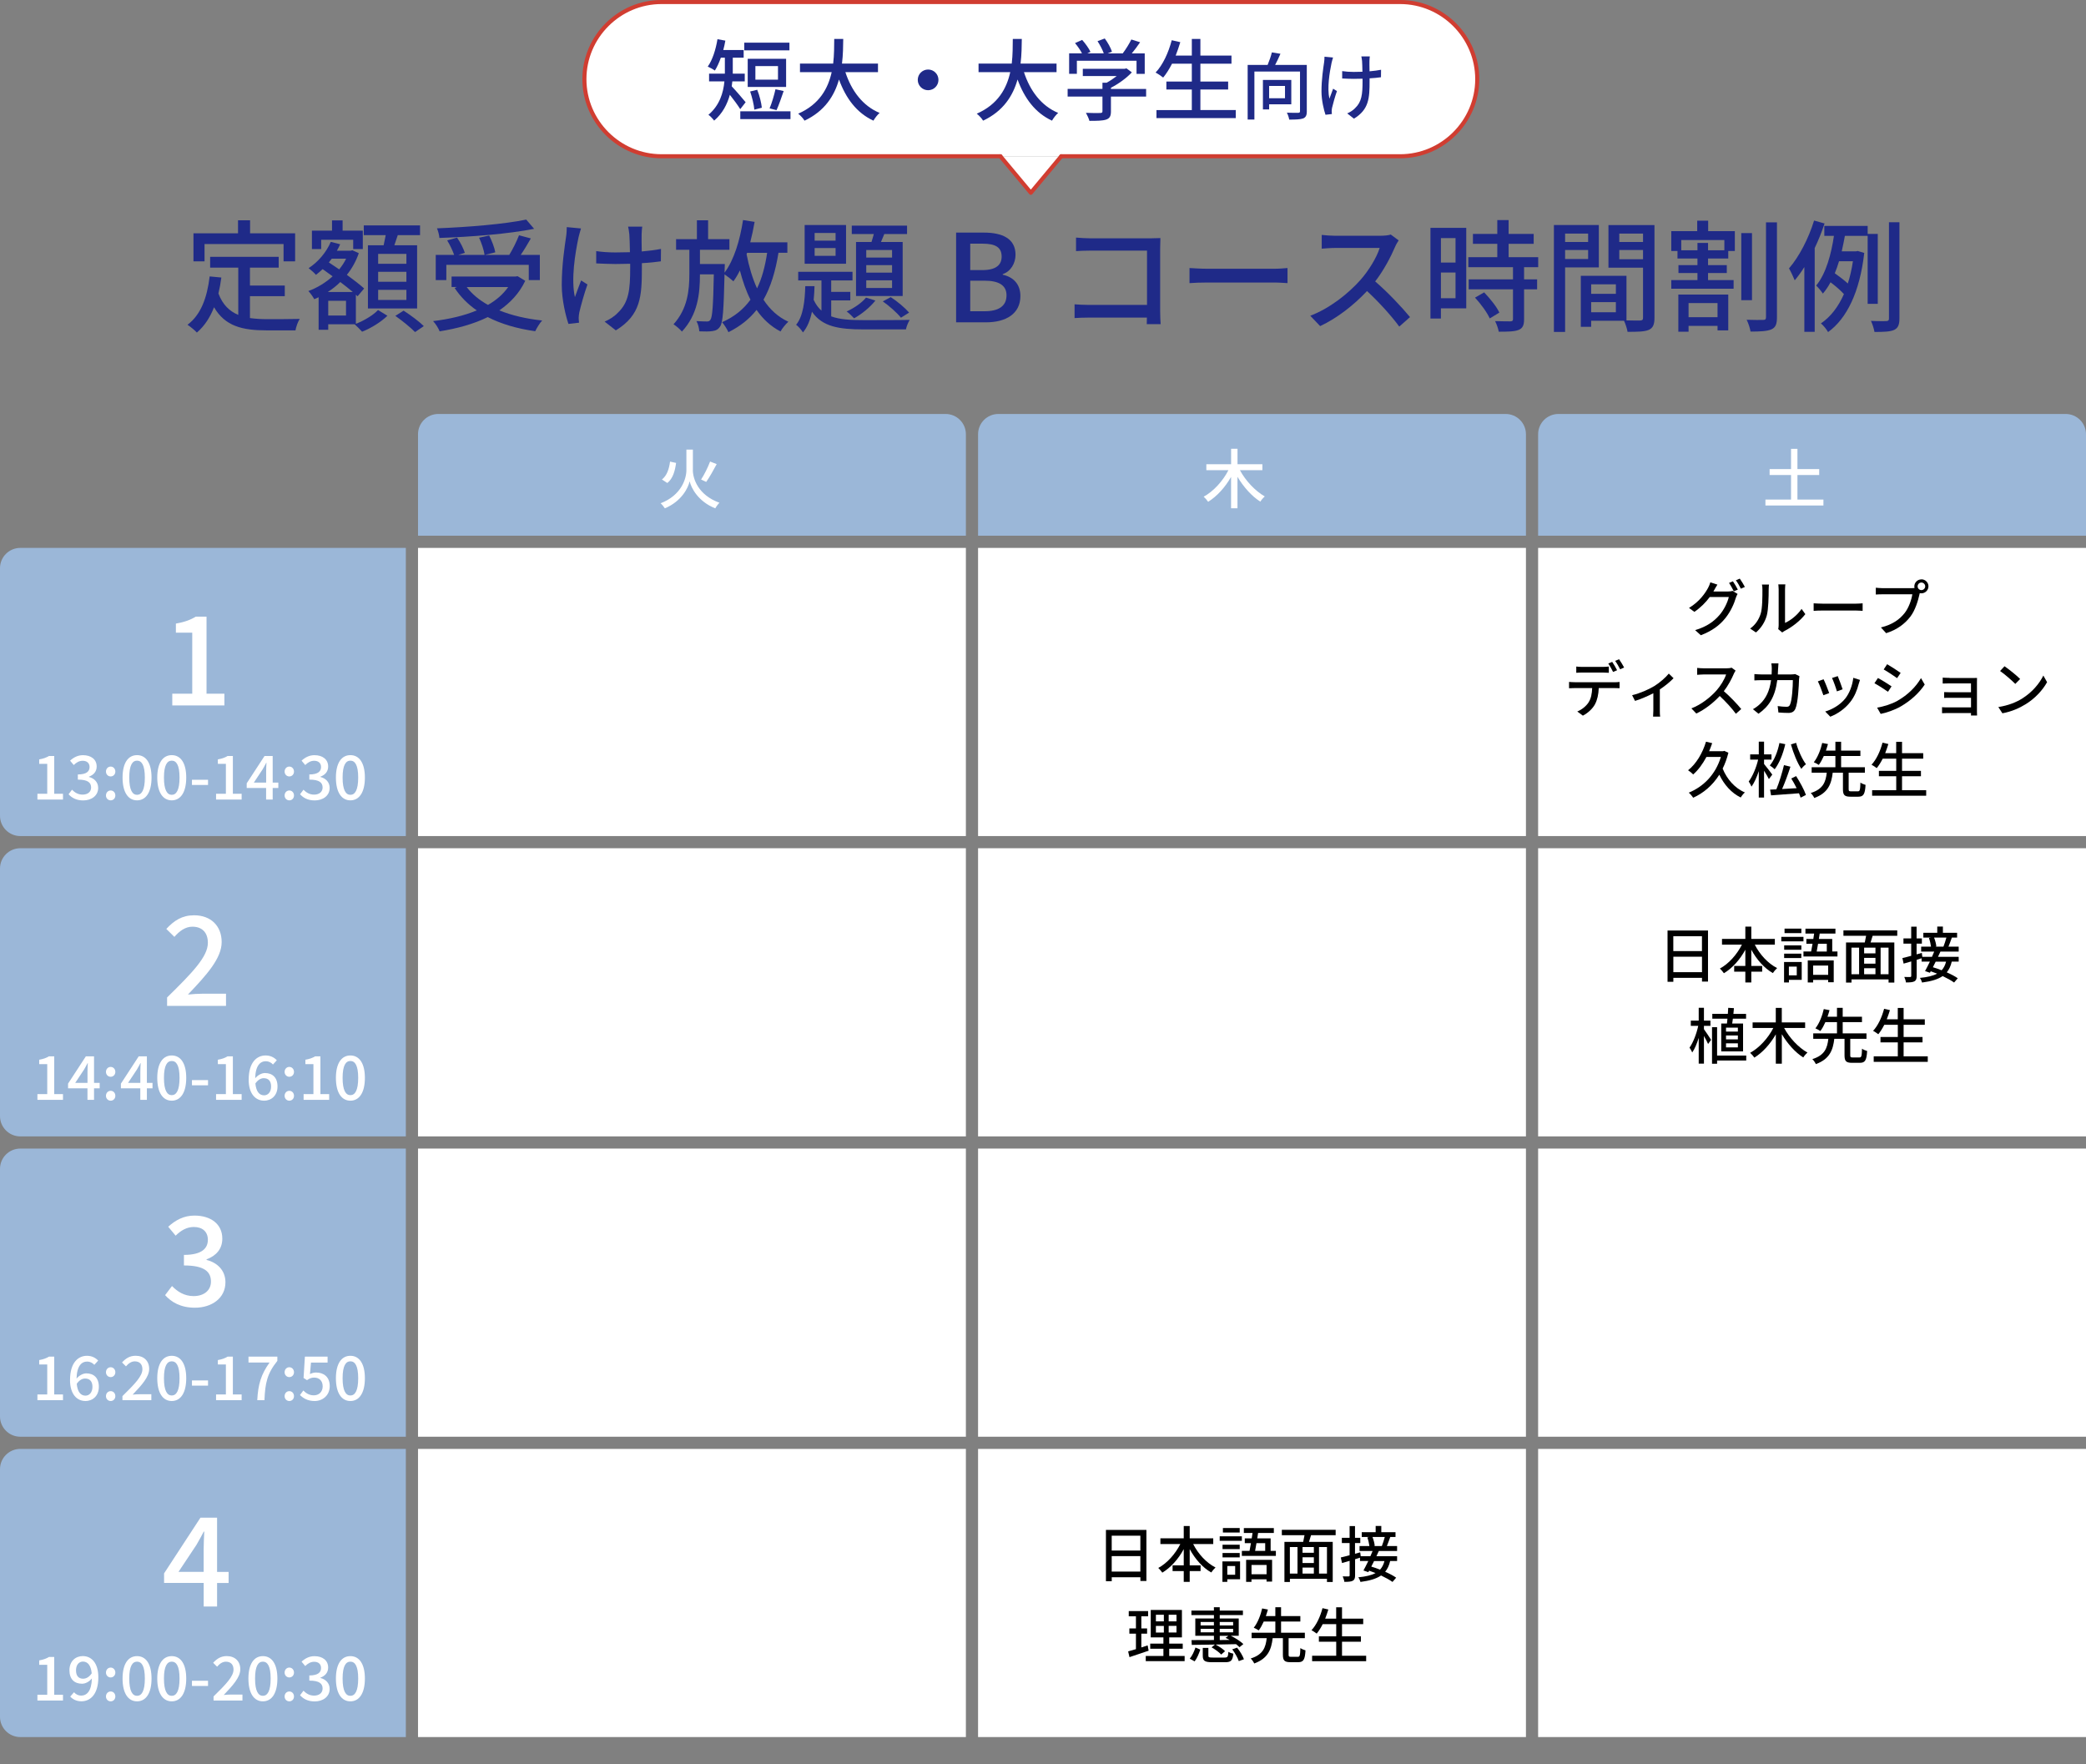
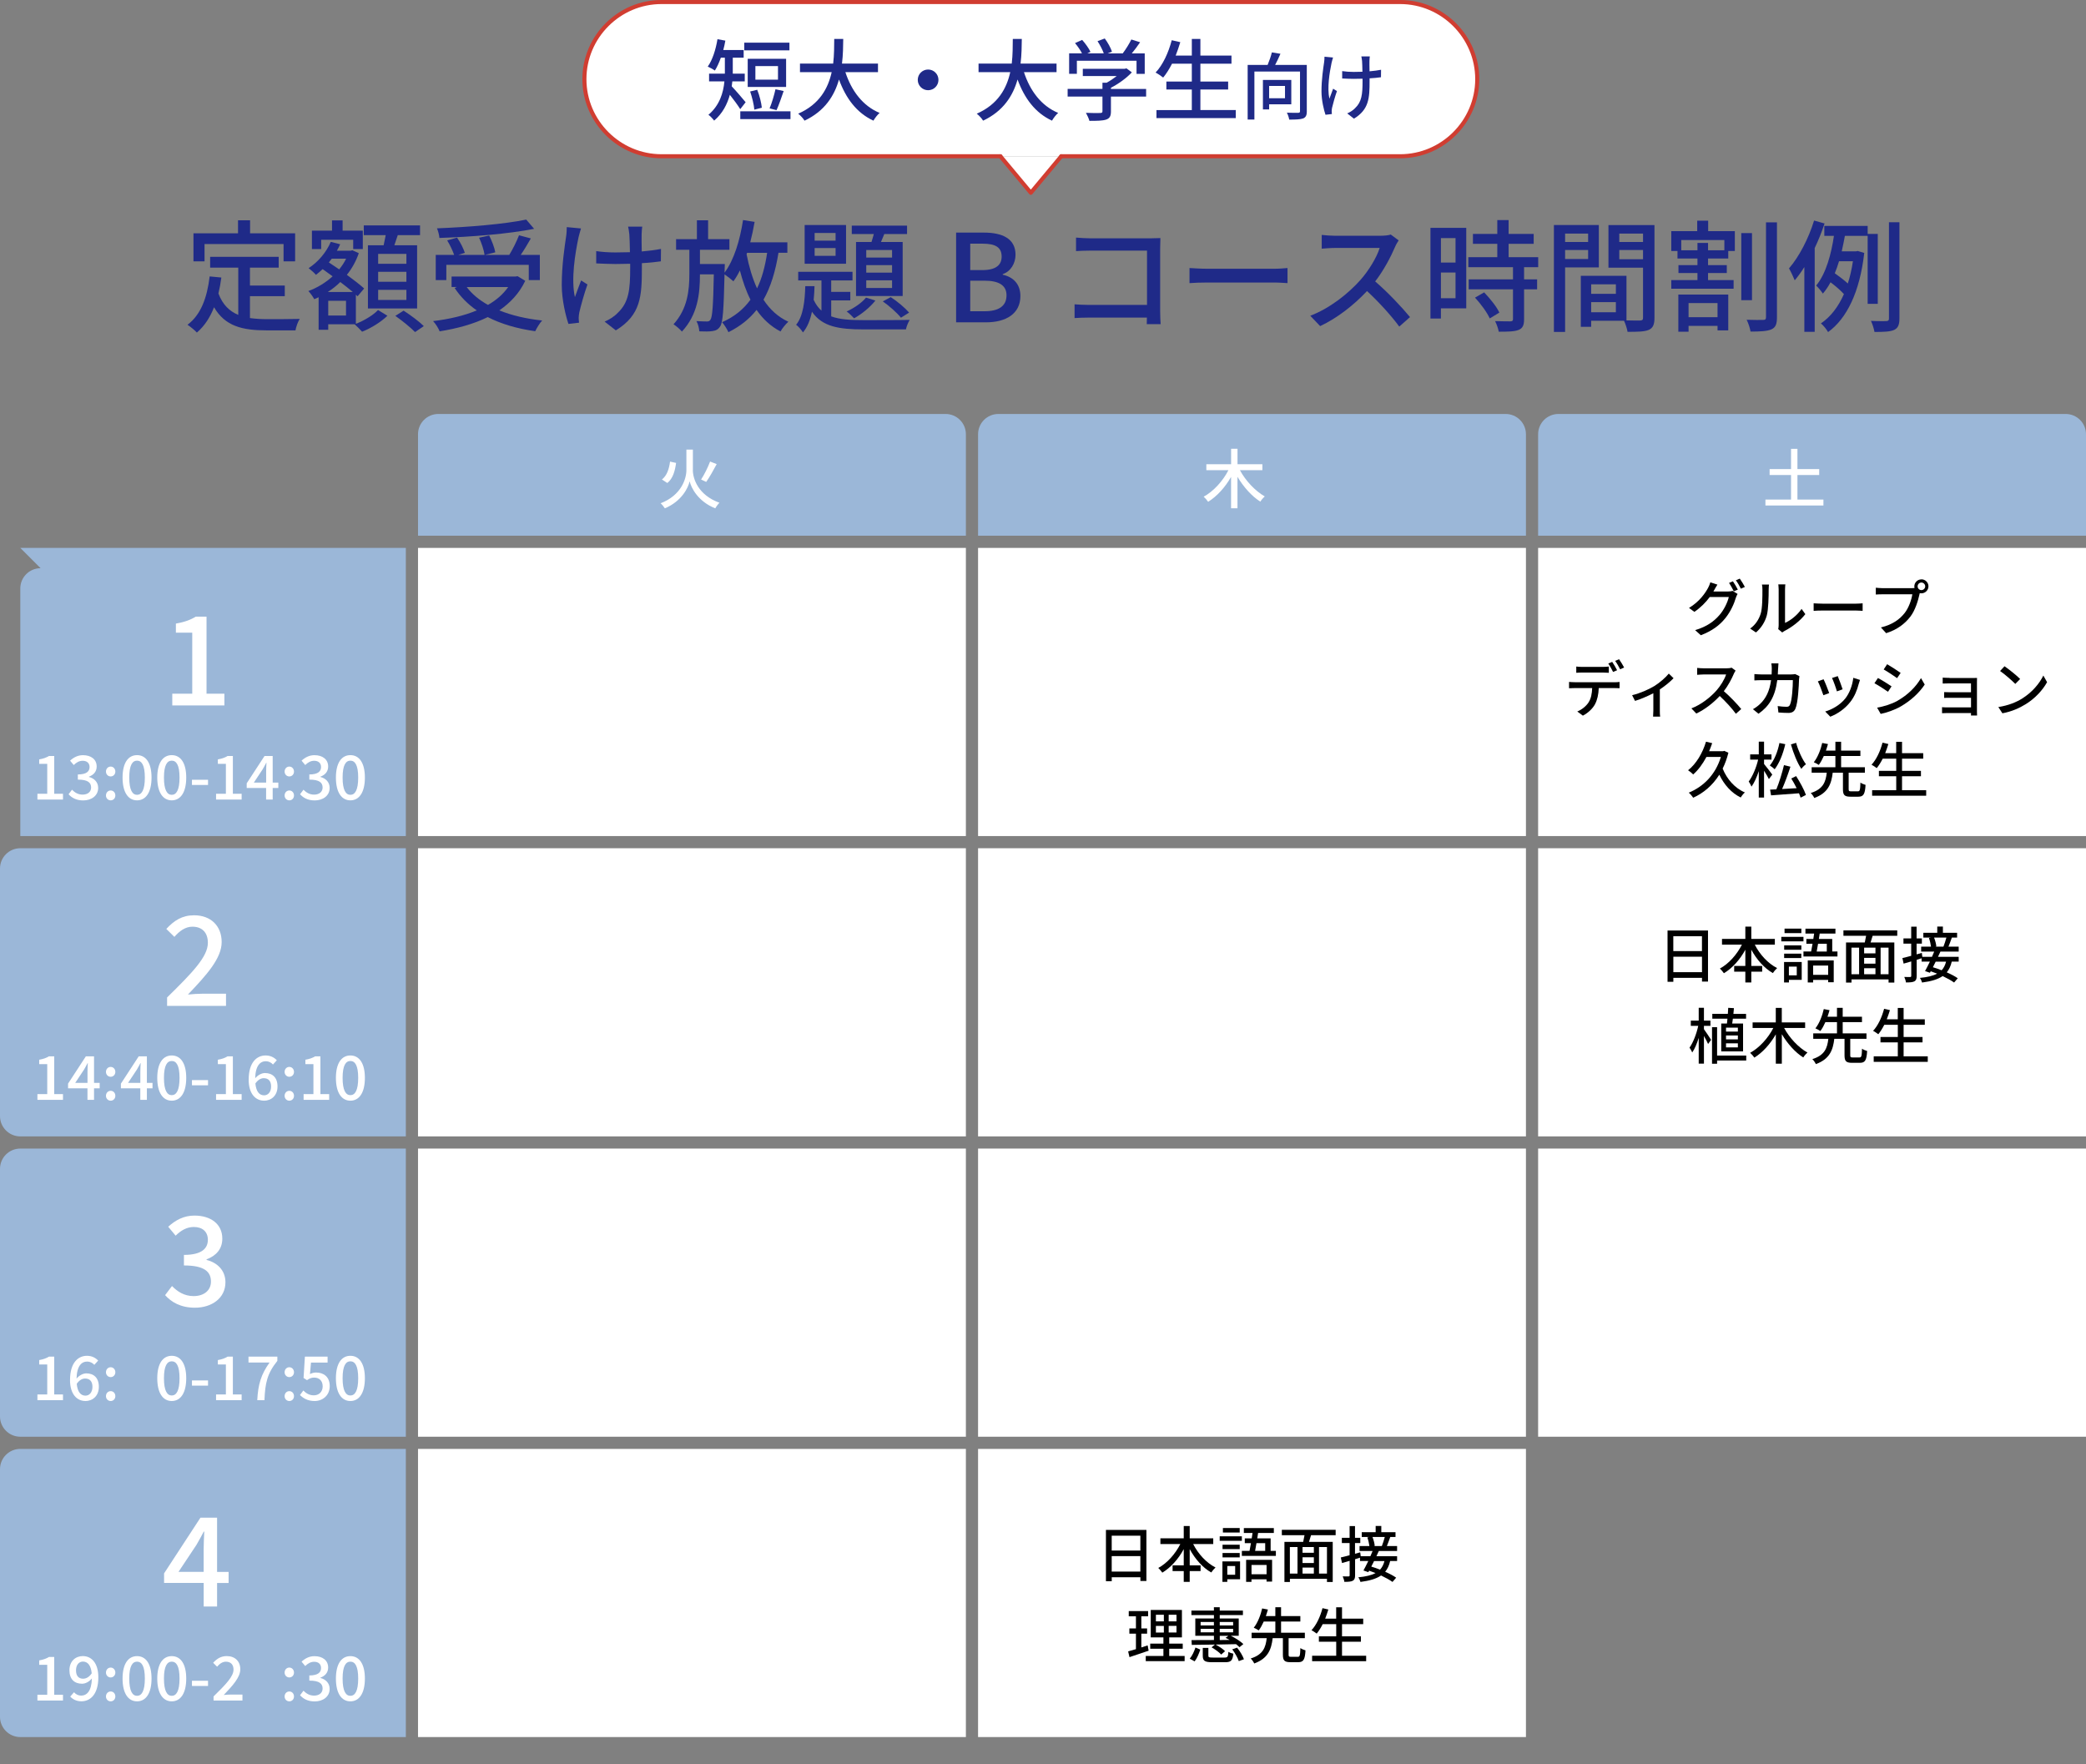
<svg xmlns="http://www.w3.org/2000/svg" id="_レイヤー_2" width="514" height="434.71" viewBox="0 0 514 434.71">
  <rect x="0" y="0" width="514" height="434.71" fill="#808080" stroke="none" />
  <defs>
    <style>.cls-1{fill:#1f2a88;}.cls-2,.cls-3{fill:#fff;}.cls-3{stroke-linejoin:round;}.cls-3,.cls-4{stroke:#d03d31;stroke-linecap:round;}.cls-4{fill:none;stroke-miterlimit:10;}.cls-5{fill:#9bb7d8;}</style>
  </defs>
  <g id="_レイヤー_1-2">
    <path class="cls-2" d="M261.5,38.5h83.5c10.45,0,19-8.55,19-19h0c0-10.45-8.55-19-19-19h-182c-10.45,0-19,8.55-19,19h0c0,10.45,8.55,19,19,19h83.5" />
    <path class="cls-4" d="M261.5,38.5h83.5c10.45,0,19-8.55,19-19h0c0-10.45-8.55-19-19-19h-182c-10.45,0-19,8.55-19,19h0c0,10.45,8.55,19,19,19h83.5" />
    <polyline class="cls-3" points="246.5 38.5 254 47.5 261.5 38.5" />
    <rect class="cls-2" x="103" y="135" width="135" height="71" />
    <rect class="cls-2" x="103" y="209" width="135" height="71" />
    <rect class="cls-2" x="103" y="283" width="135" height="71" />
    <rect class="cls-2" x="103" y="357" width="135" height="71" />
    <rect class="cls-2" x="241" y="135" width="135" height="71" />
    <rect class="cls-2" x="241" y="209" width="135" height="71" />
    <rect class="cls-2" x="241" y="283" width="135" height="71" />
    <rect class="cls-2" x="241" y="357" width="135" height="71" />
    <rect class="cls-2" x="379" y="135" width="135" height="71" />
    <rect class="cls-2" x="379" y="209" width="135" height="71" />
    <rect class="cls-2" x="379" y="283" width="135" height="71" />
-     <rect class="cls-2" x="379" y="357" width="135" height="71" />
-     <path class="cls-5" d="M5,135h95v71H5c-2.76,0-5-2.24-5-5v-61c0-2.76,2.24-5,5-5Z" />
+     <path class="cls-5" d="M5,135h95v71H5v-61c0-2.76,2.24-5,5-5Z" />
    <path class="cls-5" d="M5,209h95v71H5c-2.76,0-5-2.24-5-5v-61c0-2.76,2.24-5,5-5Z" />
    <path class="cls-5" d="M5,283h95v71H5c-2.76,0-5-2.24-5-5v-61c0-2.76,2.24-5,5-5Z" />
    <path class="cls-5" d="M5,357h95v71H5c-2.76,0-5-2.24-5-5v-61c0-2.76,2.24-5,5-5Z" />
    <path class="cls-5" d="M108,102h125c2.76,0,5,2.24,5,5v25H103v-25c0-2.76,2.24-5,5-5Z" />
    <path class="cls-5" d="M246,102h125c2.76,0,5,2.24,5,5v25h-135v-25c0-2.76,2.24-5,5-5Z" />
    <path class="cls-5" d="M384,102h125c2.76,0,5,2.24,5,5v25h-135v-25c0-2.76,2.24-5,5-5Z" />
    <path d="M420.86,229.28v12.58h-1.48v-.92h-7.06v.97h-1.43v-12.64h9.97ZM412.31,230.69v3.66h7.06v-3.66h-7.06ZM419.38,239.54v-3.81h-7.06v3.81h7.06Z" />
    <path d="M432.39,232.76c1.22,2.42,3.25,4.63,5.5,5.77-.33.29-.82.86-1.05,1.23-2.14-1.21-3.99-3.33-5.31-5.76v4h2.68v1.41h-2.68v2.66h-1.47v-2.66h-2.75v-1.41h2.75v-3.99c-1.32,2.43-3.18,4.53-5.28,5.79-.22-.34-.69-.87-.99-1.16,2.17-1.16,4.2-3.45,5.43-5.89h-4.91v-1.41h5.75v-3.03h1.47v3.03h5.8v1.41h-4.95Z" />
    <path d="M444.38,231.95h-5.46v-1.11h5.46v1.11ZM443.95,241.43h-3.15v.64h-1.2v-5.04h4.35v4.4ZM443.86,234.01h-4.23v-1.08h4.23v1.08ZM439.62,234.97h4.23v1.08h-4.23v-1.08ZM443.86,229.91h-4.14v-1.1h4.14v1.1ZM440.79,238.16v2.16h1.94v-2.16h-1.94ZM452.76,234.44v1.23h-8.38v-1.23h1.89c.12-.57.24-1.23.35-1.91h-1.52v-1.18h1.71c.06-.45.14-.9.2-1.32h-2.14v-1.21h7.39v1.21h-3.88c-.06.44-.13.87-.2,1.32h3.29v3.09h1.3ZM445.45,236.65h6.39v5.37h-1.37v-.57h-3.71v.63h-1.32v-5.43ZM446.76,237.91v2.29h3.71v-2.29h-3.71ZM447.98,232.54c-.12.69-.24,1.33-.34,1.91h2.49v-1.91h-2.15Z" />
    <path d="M461.43,230.57c-.18.56-.36,1.14-.51,1.65h5.85v9.88h-1.42v-.78h-9.13v.78h-1.35v-9.88h4.62c.12-.51.24-1.11.33-1.65h-5.59v-1.32h13.26v1.32h-6.04ZM456.21,240.04h1.88v-6.54h-1.88v6.54ZM462.12,233.5h-2.79v1.41h2.79v-1.41ZM462.12,236.02h-2.79v1.42h2.79v-1.42ZM459.33,240.04h2.79v-1.48h-2.79v1.48ZM465.35,233.5h-1.96v6.54h1.96v-6.54Z" />
    <path d="M478.13,234.47c-.18.41-.39.84-.6,1.29h5.1v1.18h-1.71c-.25,1.08-.65,1.95-1.23,2.64,1.07.47,2.04.98,2.71,1.46l-.9,1.05c-.67-.49-1.7-1.06-2.82-1.59-1.17.81-2.8,1.29-5.07,1.59-.11-.38-.33-.87-.54-1.14,1.86-.18,3.24-.5,4.25-1.05-.53-.21-1.07-.41-1.58-.58l-.2.36-1.2-.41c.35-.63.77-1.46,1.19-2.33h-2.04v-.83c-.41.12-.81.25-1.21.38v3.96c0,.74-.15,1.12-.57,1.35-.43.22-1.08.27-2.07.27-.04-.36-.23-.96-.41-1.35.63.01,1.25.01,1.44.01s.27-.08.27-.29v-3.55l-1.88.54-.3-1.37c.6-.13,1.35-.33,2.17-.55v-3h-1.91v-1.29h1.91v-2.89h1.33v2.89h1.3v1.29h-1.3v2.64l1.29-.36.12.96h2.38c.19-.45.39-.88.55-1.29h-3.22v-1.21h2.43c-.08-.62-.27-1.47-.51-2.13l.5-.11h-1.88v-1.18h3.43v-1.53h1.39v1.53h3.5v1.18h-1.29c-.29.78-.57,1.62-.84,2.24h2.52v1.21h-4.53ZM476.96,236.95c-.22.46-.46.93-.69,1.37.69.19,1.43.46,2.16.75.51-.56.87-1.25,1.09-2.12h-2.56ZM476.57,231.02c.28.72.51,1.62.55,2.17l-.25.06h2c.25-.63.55-1.54.73-2.24h-3.03Z" />
    <path d="M419.87,253.6c.41.54,1.51,2.22,1.75,2.61l-.74,1.02c-.19-.46-.63-1.28-1.02-1.98v6.82h-1.29v-6.34c-.45,1.42-1,2.75-1.6,3.6-.14-.38-.46-.9-.66-1.2.88-1.23,1.74-3.45,2.14-5.36h-1.83v-1.29h1.95v-3.17h1.29v3.17h1.6v1.29h-1.6v.83ZM430.28,261.31h-7.18v.79h-1.25v-9.01h1.25v7h7.18v1.21ZM425.53,252.19c.04-.36.07-.78.12-1.2h-3.73v-1.18h3.83c.04-.51.07-1.02.09-1.49l1.41.08c-.03.45-.07.93-.13,1.41h3.12v1.18h-3.25c-.06.42-.11.83-.17,1.2h2.68v6.87h-5.38v-6.87h1.43ZM428.22,253.2h-2.92v.98h2.92v-.98ZM428.22,255.13h-2.92v.96h2.92v-.96ZM428.22,257.07h-2.92v1h2.92v-1Z" />
    <path d="M439.62,253.29c1.3,2.43,3.54,4.82,5.75,6.06-.33.27-.81.82-1.04,1.2-1.98-1.24-3.88-3.39-5.28-5.73v7.27h-1.48v-7.24c-1.37,2.4-3.27,4.5-5.29,5.74-.23-.34-.71-.9-1.04-1.18,2.26-1.23,4.44-3.63,5.71-6.12h-5.1v-1.38h5.71v-3.57h1.48v3.57h5.75v1.38h-5.17Z" />
    <path d="M458.17,260.55c.5,0,.58-.3.64-2.16.3.24.9.46,1.26.57-.13,2.29-.51,2.91-1.78,2.91h-1.95c-1.49,0-1.84-.45-1.84-1.86v-4.05h-2.52c-.33,2.78-1.14,4.98-4.54,6.23-.17-.38-.55-.93-.87-1.23,3.07-.95,3.69-2.76,3.94-5h-3.72v-1.35h5.85v-2.76h-2.86c-.36.81-.77,1.58-1.23,2.19-.33-.22-.88-.52-1.23-.66,1-1.23,1.74-3.24,2.07-4.75l1.42.27c-.15.51-.31,1.07-.51,1.62h2.34v-2.19h1.41v2.19h4.75v1.33h-4.75v2.76h5.86v1.35h-4v4.05c0,.47.09.54.6.54h1.67Z" />
    <path d="M475.01,260.28v1.35h-13.32v-1.35h5.94v-3.45h-4.27v-1.33h4.27v-3h-3.33c-.46.9-.96,1.7-1.48,2.33-.29-.24-.9-.64-1.28-.84,1.21-1.28,2.16-3.33,2.71-5.43l1.44.33c-.23.76-.5,1.53-.78,2.25h2.71v-2.79h1.44v2.79h5.22v1.36h-5.22v3h4.66v1.33h-4.66v3.45h5.94Z" />
    <path d="M282.48,376.97v12.58h-1.48v-.92h-7.06v.97h-1.43v-12.64h9.97ZM273.93,378.38v3.66h7.06v-3.66h-7.06ZM280.99,387.23v-3.81h-7.06v3.81h7.06Z" />
    <path d="M294.01,380.45c1.22,2.42,3.25,4.63,5.5,5.77-.33.29-.82.86-1.05,1.23-2.14-1.21-3.99-3.33-5.31-5.76v4h2.68v1.41h-2.68v2.66h-1.47v-2.66h-2.75v-1.41h2.75v-3.99c-1.32,2.43-3.18,4.53-5.28,5.79-.22-.34-.69-.87-.99-1.16,2.17-1.16,4.2-3.45,5.43-5.89h-4.91v-1.41h5.75v-3.03h1.47v3.03h5.8v1.41h-4.95Z" />
    <path d="M306,379.64h-5.46v-1.11h5.46v1.11ZM305.56,389.12h-3.15v.64h-1.2v-5.04h4.35v4.4ZM305.47,381.69h-4.23v-1.08h4.23v1.08ZM301.24,382.65h4.23v1.08h-4.23v-1.08ZM305.47,377.6h-4.14v-1.1h4.14v1.1ZM302.41,385.85v2.16h1.94v-2.16h-1.94ZM314.38,382.13v1.23h-8.38v-1.23h1.89c.12-.57.24-1.23.35-1.91h-1.52v-1.18h1.71c.06-.45.14-.9.2-1.32h-2.14v-1.21h7.39v1.21h-3.88c-.06.44-.13.87-.2,1.32h3.29v3.09h1.3ZM307.06,384.33h6.39v5.37h-1.37v-.57h-3.71v.63h-1.32v-5.43ZM308.38,385.59v2.29h3.71v-2.29h-3.71ZM309.6,380.22c-.12.69-.24,1.33-.34,1.91h2.49v-1.91h-2.15Z" />
    <path d="M323.05,378.26c-.18.56-.36,1.14-.51,1.65h5.85v9.88h-1.42v-.78h-9.13v.78h-1.35v-9.88h4.62c.12-.51.24-1.11.33-1.65h-5.59v-1.32h13.26v1.32h-6.04ZM317.83,387.72h1.88v-6.54h-1.88v6.54ZM323.74,381.18h-2.79v1.41h2.79v-1.41ZM323.74,383.7h-2.79v1.42h2.79v-1.42ZM320.95,387.72h2.79v-1.48h-2.79v1.48ZM326.97,381.18h-1.96v6.54h1.96v-6.54Z" />
    <path d="M339.75,382.16c-.18.41-.39.84-.6,1.29h5.1v1.18h-1.71c-.25,1.08-.65,1.95-1.23,2.64,1.07.47,2.04.98,2.71,1.46l-.9,1.05c-.67-.49-1.7-1.06-2.82-1.59-1.17.81-2.8,1.29-5.07,1.59-.11-.38-.33-.87-.54-1.14,1.86-.18,3.24-.5,4.25-1.05-.53-.21-1.07-.41-1.58-.58l-.2.36-1.2-.41c.35-.63.77-1.46,1.19-2.33h-2.04v-.83c-.41.12-.81.25-1.21.38v3.96c0,.74-.15,1.12-.57,1.35-.43.22-1.08.27-2.07.27-.04-.36-.23-.96-.41-1.35.63.01,1.25.01,1.44.01s.27-.08.27-.29v-3.55l-1.88.54-.3-1.37c.6-.13,1.35-.33,2.17-.55v-3h-1.91v-1.29h1.91v-2.89h1.33v2.89h1.3v1.29h-1.3v2.64l1.29-.36.12.96h2.38c.19-.45.39-.88.55-1.29h-3.22v-1.21h2.43c-.08-.62-.27-1.47-.51-2.13l.5-.11h-1.88v-1.18h3.43v-1.53h1.39v1.53h3.5v1.18h-1.29c-.29.78-.57,1.62-.84,2.24h2.52v1.21h-4.53ZM338.58,384.63c-.22.46-.46.93-.69,1.37.69.19,1.43.46,2.16.75.51-.56.87-1.25,1.09-2.12h-2.56ZM338.19,378.71c.28.72.51,1.62.55,2.17l-.25.06h2c.25-.63.55-1.54.73-2.24h-3.03Z" />
    <path d="M283.03,406.72c-1.63.57-3.38,1.16-4.72,1.59l-.33-1.42c.54-.15,1.2-.33,1.92-.55v-3.81h-1.62v-1.29h1.62v-2.99h-1.77v-1.29h4.77v1.29h-1.67v2.99h1.42v1.29h-1.42v3.39c.51-.17,1.05-.33,1.56-.51l.24,1.32ZM291.9,408.02v1.28h-9.58v-1.28h4.35v-1.78h-3.25v-1.26h3.25v-1.54h-3.12v-6.75h7.68v6.75h-3.13v1.54h3.33v1.26h-3.33v1.78h3.81ZM284.82,399.49h1.96v-1.62h-1.96v1.62ZM284.82,402.25h1.96v-1.63h-1.96v1.63ZM289.89,397.87h-1.92v1.62h1.92v-1.62ZM289.89,400.61h-1.92v1.63h1.92v-1.63Z" />
    <path d="M293.17,408.67c.6-.71,1.11-1.82,1.39-2.73l1.2.5c-.32.95-.79,2.15-1.4,2.91l-1.2-.67ZM299.11,397.94h-5.54v-1.11h5.54v-.81h1.44v.81h5.71v1.11h-5.71v.84h4.68v4.27h-1.94c1.16.57,2.42,1.4,3.08,2.04l-.95.77c-.22-.24-.54-.48-.85-.75-1.68.04-3.41.07-5.04.1.85.45,1.83,1.11,2.33,1.63l-.95.83c-.48-.54-1.5-1.29-2.37-1.77l.83-.69c-2.16.04-4.17.06-5.71.08l-.06-1.18c1.46.01,3.4,0,5.52-.02v-1.04h-4.59v-4.27h4.59v-.84ZM295.84,400.49h3.27v-.84h-3.27v.84ZM299.11,402.19v-.86h-3.27v.86h3.27ZM301.77,408.41c.7,0,.84-.18.91-1.41.3.21.86.39,1.22.46-.18,1.7-.58,2.1-2.01,2.1h-3.18c-1.86,0-2.34-.34-2.34-1.6v-1.93h1.38v1.92c0,.4.17.46,1.07.46h2.96ZM300.55,399.65v.84h3.3v-.84h-3.3ZM303.85,401.33h-3.3v.86h3.3v-.86ZM302.97,404.06c-.34-.19-.67-.36-1-.49l.69-.51h-2.1v1.04l2.42-.03ZM304.83,405.98c.71.87,1.42,2.06,1.68,2.85l-1.27.45c-.24-.78-.93-1.98-1.61-2.9l1.2-.41Z" />
    <path d="M319.78,408.23c.5,0,.58-.3.64-2.16.3.24.9.46,1.26.57-.13,2.29-.51,2.91-1.78,2.91h-1.95c-1.49,0-1.84-.45-1.84-1.86v-4.05h-2.52c-.33,2.78-1.14,4.98-4.54,6.23-.17-.38-.55-.93-.87-1.23,3.07-.95,3.69-2.76,3.94-5h-3.72v-1.35h5.85v-2.76h-2.86c-.36.81-.77,1.58-1.23,2.19-.33-.22-.88-.52-1.23-.66,1-1.23,1.74-3.24,2.07-4.75l1.42.27c-.15.51-.31,1.07-.51,1.62h2.34v-2.19h1.41v2.19h4.75v1.33h-4.75v2.76h5.86v1.35h-4v4.05c0,.47.09.54.6.54h1.67Z" />
    <path d="M336.63,407.96v1.35h-13.32v-1.35h5.94v-3.45h-4.27v-1.33h4.27v-3h-3.33c-.46.9-.96,1.7-1.48,2.33-.29-.24-.9-.64-1.28-.84,1.21-1.28,2.16-3.33,2.71-5.43l1.44.33c-.23.76-.5,1.53-.78,2.25h2.71v-2.79h1.44v2.79h5.22v1.36h-5.22v3h4.66v1.33h-4.66v3.45h5.94Z" />
    <path d="M422.41,145.35c-.08.13-.13.25-.22.39h3.61c.42,0,.84-.06,1.12-.15l1.23.75c-.15.24-.32.62-.42.92-.41,1.44-1.29,3.45-2.64,5.1-1.38,1.7-3.19,3.08-6,4.16l-1.4-1.26c2.9-.86,4.68-2.19,6.01-3.74,1.11-1.27,2.01-3.16,2.28-4.42h-4.69c-.95,1.29-2.24,2.61-3.79,3.66l-1.32-.97c2.61-1.58,4-3.65,4.71-4.96.18-.32.43-.92.55-1.35l1.74.57c-.3.45-.62,1.02-.78,1.32ZM428.21,145.28l-.99.42c-.3-.6-.78-1.5-1.18-2.07l.96-.4c.38.54.92,1.47,1.21,2.05ZM429.94,144.62l-.98.43c-.31-.64-.81-1.5-1.23-2.07l.96-.41c.4.55.97,1.5,1.25,2.04Z" />
    <path d="M433.84,151.23c.43-1.33.43-4.26.43-5.99,0-.51-.03-.87-.12-1.21h1.74c-.02.12-.08.67-.08,1.2,0,1.71-.06,4.9-.46,6.4-.45,1.65-1.4,3.12-2.67,4.2l-1.44-.96c1.31-.9,2.16-2.26,2.6-3.64ZM438.27,154.07v-8.88c0-.62-.09-1.11-.09-1.2h1.74c-.01.09-.08.58-.08,1.2v8.29c1.31-.58,3-1.86,4.08-3.45l.92,1.29c-1.28,1.69-3.39,3.27-5.12,4.14-.27.15-.45.29-.57.38l-.99-.83c.06-.25.11-.6.11-.95Z" />
    <path d="M449.12,148.74h8.16c.72,0,1.3-.06,1.68-.09v1.86c-.33-.01-1.02-.08-1.68-.08h-8.16c-.82,0-1.72.03-2.23.08v-1.86c.5.03,1.42.09,2.23.09Z" />
    <path d="M473.44,142.74c.96,0,1.74.78,1.74,1.72s-.78,1.73-1.74,1.73c-.14,0-.27-.02-.41-.04-.01.09-.04.19-.06.29-.34,1.53-1.03,3.9-2.25,5.5-1.37,1.77-3.24,3.21-5.96,4.07l-1.29-1.41c2.92-.72,4.62-2.01,5.86-3.57,1.02-1.32,1.67-3.24,1.88-4.6h-7.38c-.63,0-1.23.03-1.62.06v-1.68c.42.04,1.12.11,1.62.11h7.27c.18,0,.41,0,.64-.03-.03-.13-.04-.27-.04-.41,0-.94.77-1.72,1.73-1.72ZM473.44,145.4c.51,0,.94-.42.94-.93s-.43-.94-.94-.94-.93.43-.93.94.42.93.93.93Z" />
    <path d="M387.99,168.1h9.82c.32,0,.87-.01,1.26-.07v1.54c-.36-.02-.87-.03-1.26-.03h-3.87c-.06,1.59-.36,2.91-.93,3.99-.54,1.02-1.68,2.13-2.98,2.8l-1.38-1.02c1.11-.45,2.19-1.32,2.77-2.23.65-1,.84-2.19.9-3.54h-4.33c-.45,0-.95.01-1.37.04v-1.56c.42.04.9.07,1.37.07ZM389.85,164.32h5.07c.46,0,1.04-.03,1.5-.09v1.54c-.48-.03-1.02-.06-1.5-.06h-5.05c-.51,0-1.07.03-1.47.06v-1.54c.45.06.96.09,1.46.09ZM398.46,165.14l-.99.42c-.3-.6-.78-1.5-1.18-2.07l.96-.41c.38.54.92,1.47,1.21,2.06ZM400.18,164.48l-.97.43c-.32-.64-.81-1.5-1.23-2.07l.96-.41c.41.57.98,1.5,1.25,2.04Z" />
    <path d="M407.56,169.09c1.42-.88,2.86-2.16,3.64-3.12l1.17,1.14c-.75.79-2.04,1.88-3.38,2.76v5.26c0,.48.02,1.18.08,1.44h-1.74c.03-.25.06-.96.06-1.44v-4.32c-1.29.68-3.01,1.41-4.51,1.89l-.72-1.41c1.96-.45,4.19-1.47,5.4-2.21Z" />
    <path d="M427.22,166.03c-.52,1.23-1.41,2.92-2.46,4.27,1.54,1.32,3.36,3.25,4.29,4.4l-1.32,1.17c-.99-1.35-2.49-3-3.98-4.38-1.6,1.71-3.63,3.31-5.77,4.32l-1.21-1.27c2.43-.93,4.68-2.73,6.17-4.4,1.02-1.14,2.02-2.79,2.38-3.96h-5.5c-.58,0-1.39.08-1.63.09v-1.7c.3.04,1.17.1,1.63.1h5.56c.56,0,1.05-.06,1.31-.15l.97.72c-.11.15-.33.53-.44.78Z" />
    <path d="M438.13,164.71c-.01.51-.04,1-.07,1.47h3.24c.39,0,.74-.04,1.04-.09l1.05.51c-.04.26-.09.58-.1.77-.04,1.51-.24,5.8-.9,7.27-.31.69-.83,1.02-1.74,1.02-.81,0-1.68-.05-2.44-.11l-.18-1.58c.77.11,1.56.18,2.18.18.45,0,.69-.14.85-.51.51-1.05.71-4.44.71-6.06h-3.84c-.55,4.17-2.04,6.46-4.62,8.28l-1.38-1.12c.54-.29,1.2-.75,1.73-1.26,1.45-1.36,2.37-3.18,2.74-5.89h-2.28c-.56,0-1.26.02-1.83.06v-1.56c.57.04,1.25.09,1.83.09h2.42c.03-.45.04-.93.04-1.44,0-.33-.04-.95-.11-1.29h1.75c-.03.34-.06.9-.08,1.26Z" />
    <path d="M450.71,170.77l-1.42.53c-.25-.79-1.03-2.83-1.36-3.42l1.41-.51c.35.69,1.1,2.58,1.38,3.4ZM458.02,168.43c-.41,1.61-1.05,3.2-2.1,4.53-1.38,1.77-3.24,2.98-4.93,3.63l-1.25-1.28c1.7-.48,3.67-1.62,4.92-3.17,1.04-1.29,1.79-3.24,2-5.13l1.65.52c-.13.38-.22.65-.28.88ZM454.03,169.84l-1.41.51c-.18-.71-.85-2.58-1.2-3.3l1.41-.46c.27.63,1,2.59,1.2,3.25Z" />
    <path d="M466.08,169.12l-.87,1.33c-.79-.57-2.38-1.59-3.34-2.1l.86-1.29c.94.49,2.65,1.56,3.36,2.05ZM467.59,172.64c2.5-1.42,4.53-3.43,5.75-5.56l.92,1.59c-1.35,2.04-3.43,3.96-5.87,5.37-1.51.88-3.61,1.6-4.98,1.86l-.88-1.54c1.67-.29,3.5-.84,5.07-1.71ZM468.33,165.8l-.88,1.29c-.76-.55-2.37-1.62-3.3-2.14l.85-1.29c.93.53,2.62,1.63,3.33,2.14Z" />
    <path d="M480.39,167.06h5.74c.34,0,.81-.02,1.02-.02-.02.18-.02.57-.02.87v7.48c0,.24.02.66.03.9h-1.5c.01-.13.01-.36.01-.6h-5.88c-.45,0-1.01.03-1.26.04v-1.49c.25.03.74.06,1.26.06h5.88v-2.37h-5.13c-.54,0-1.16,0-1.49.03v-1.43c.34.02.95.04,1.47.04h5.14v-2.19h-5.29c-.47,0-1.37.03-1.68.04v-1.46c.35.04,1.21.06,1.68.06Z" />
    <path d="M498.28,172.1c2.42-1.48,4.29-3.73,5.21-5.65l.92,1.63c-1.08,1.95-2.93,3.99-5.27,5.43-1.51.93-3.42,1.82-5.74,2.24l-1-1.54c2.5-.38,4.45-1.21,5.89-2.1ZM497.77,167.3l-1.19,1.21c-.78-.79-2.64-2.43-3.75-3.18l1.09-1.17c1.05.71,3,2.27,3.84,3.13Z" />
    <path d="M425.88,185.49c-.36,1.42-.83,2.73-1.41,3.88,1.04,2.58,2.99,4.84,5.48,5.88-.35.29-.8.85-1.02,1.25-2.29-1.11-4.08-3.12-5.28-5.62-1.68,2.67-3.95,4.56-6.45,5.68-.2-.36-.74-.97-1.08-1.25,3.6-1.48,6.58-4.41,7.91-8.8h-3.56c-.92,1.73-2.02,3.23-3.27,4.32-.24-.29-.88-.81-1.25-1.04,2-1.58,3.55-4.17,4.42-7.04l1.52.36c-.23.67-.47,1.33-.75,1.98h3.46l.27-.08,1,.46Z" />
    <path d="M435.87,191.97c-.24-.51-.74-1.35-1.2-2.07v6.61h-1.3v-6.5c-.5,1.5-1.12,2.9-1.79,3.81-.15-.39-.48-.95-.69-1.26.94-1.25,1.88-3.45,2.32-5.39h-1.96v-1.29h2.12v-3.14h1.3v3.14h1.83v1.29h-1.83v1.07c.44.5,1.74,2.22,2.03,2.62l-.83,1.09ZM439.9,183.36c-.54,2.38-1.47,4.69-2.61,6.18-.25-.25-.84-.72-1.2-.93,1.11-1.31,1.94-3.39,2.37-5.54l1.44.29ZM442.57,191.22c.94,1.47,2.01,3.42,2.42,4.65l-1.31.67c-.09-.32-.24-.67-.4-1.08-2.48.2-5.05.39-6.88.51l-.24-1.41,1.54-.07c.71-1.7,1.46-4.16,1.88-5.97l1.59.39c-.57,1.79-1.35,3.92-2.05,5.5,1.12-.06,2.35-.14,3.58-.21-.41-.81-.87-1.67-1.32-2.38l1.2-.6ZM442.57,183.03c.51,1.89,1.51,4.05,2.43,5.28-.36.24-.87.75-1.14,1.14-.99-1.46-1.96-3.87-2.57-6.03l1.28-.39Z" />
    <path d="M457.78,194.98c.5,0,.58-.3.64-2.16.3.24.9.46,1.26.57-.13,2.29-.51,2.91-1.78,2.91h-1.95c-1.49,0-1.84-.45-1.84-1.86v-4.05h-2.52c-.33,2.78-1.14,4.98-4.54,6.23-.17-.38-.55-.93-.87-1.23,3.07-.95,3.69-2.76,3.94-5h-3.72v-1.35h5.85v-2.76h-2.86c-.36.81-.77,1.58-1.23,2.19-.33-.22-.88-.52-1.23-.66,1-1.23,1.74-3.24,2.07-4.75l1.42.27c-.15.51-.31,1.07-.51,1.62h2.34v-2.19h1.41v2.19h4.75v1.33h-4.75v2.76h5.86v1.35h-4v4.05c0,.47.09.54.6.54h1.67Z" />
    <path d="M474.62,194.71v1.35h-13.32v-1.35h5.94v-3.45h-4.27v-1.33h4.27v-3h-3.33c-.46.9-.96,1.7-1.48,2.33-.29-.24-.9-.64-1.28-.84,1.21-1.28,2.16-3.33,2.71-5.43l1.44.33c-.23.76-.5,1.53-.78,2.25h2.71v-2.79h1.44v2.79h5.22v1.36h-5.22v3h4.66v1.33h-4.66v3.45h5.94Z" />
    <path class="cls-1" d="M182.39,26.88c-.53-.88-1.65-2.38-2.55-3.52-.64,2.31-1.8,4.6-3.87,6.36-.29-.4-1.01-1.19-1.41-1.43,2.77-2.35,3.67-5.43,3.94-8.23h-3.78v-1.91h3.89v-3.94h-.99c-.42,1.21-.92,2.29-1.47,3.17-.4-.29-1.28-.77-1.76-.97,1.17-1.63,1.98-4.2,2.4-6.75l1.94.35c-.13.79-.31,1.56-.51,2.31h5.02v1.89h-2.68v3.94h2.95v1.91h-3.06c-.04.4-.09.81-.15,1.21.88.9,2.93,3.3,3.43,3.92l-1.32,1.69ZM194.78,27.43v1.91h-12.37v-1.91h12.37ZM194.52,12.4h-11.13v-1.89h11.13v1.89ZM193.7,21.42h-9.46v-6.93h9.46v6.93ZM185.87,27.03c-.09-1.21-.55-3.08-1.03-4.49l1.74-.42c.57,1.39,1.01,3.21,1.14,4.42l-1.85.48ZM191.7,16.29h-5.57v3.34h5.57v-3.34ZM189.63,26.7c.53-1.23,1.14-3.28,1.45-4.71l2.02.44c-.57,1.65-1.21,3.54-1.76,4.71l-1.72-.44Z" />
    <path class="cls-1" d="M208.31,17.79c1.5,4.58,4.27,8.3,8.43,10.03-.51.44-1.19,1.3-1.52,1.91-4.12-1.91-6.78-5.48-8.49-10.14-1.12,3.98-3.5,7.79-8.49,10.14-.33-.55-.99-1.28-1.56-1.72,5.24-2.29,7.37-6.25,8.25-10.23h-7.81v-2.11h8.18c.26-2.2.24-4.31.26-6.07h2.22c-.02,1.78-.04,3.89-.31,6.07h8.87v2.11h-8.03Z" />
    <path class="cls-1" d="M231.24,19.68c0,1.41-1.14,2.55-2.55,2.55s-2.55-1.14-2.55-2.55,1.14-2.55,2.55-2.55,2.55,1.14,2.55,2.55Z" />
    <path class="cls-1" d="M252.31,17.79c1.5,4.58,4.27,8.3,8.43,10.03-.51.44-1.19,1.3-1.52,1.91-4.12-1.91-6.78-5.48-8.49-10.14-1.12,3.98-3.5,7.79-8.49,10.14-.33-.55-.99-1.28-1.56-1.72,5.24-2.29,7.37-6.25,8.25-10.23h-7.81v-2.11h8.18c.26-2.2.24-4.31.26-6.07h2.22c-.02,1.78-.04,3.89-.31,6.07h8.87v2.11h-8.03Z" />
    <path class="cls-1" d="M282.41,23.8h-8.67v3.67c0,1.12-.29,1.69-1.19,2-.9.29-2.2.31-4.11.31-.15-.57-.55-1.41-.86-1.98,1.54.07,3.08.07,3.52.04.44-.02.55-.11.55-.44v-3.61h-8.58v-1.89h8.58v-1.52h1.03c.86-.46,1.74-1.06,2.49-1.65h-8.36v-1.78h10.32l.44-.11,1.32.99c-1.32,1.41-3.26,2.82-5.15,3.79v.29h8.67v1.89ZM265.36,18.19h-1.92v-5.04h3.17c-.4-.79-1.08-1.78-1.72-2.53l1.76-.79c.79.88,1.67,2.11,2.05,2.95l-.79.37h4.07c-.31-.88-.95-2.09-1.54-3.01l1.78-.66c.75.99,1.5,2.38,1.78,3.26l-1.08.42h3.72c.77-1.01,1.63-2.4,2.13-3.43l2.16.68c-.64.95-1.36,1.91-2.05,2.75h3.19v5.04h-2.02v-3.23h-14.7v3.23Z" />
    <path class="cls-1" d="M304.5,27.12v1.98h-19.54v-1.98h8.71v-5.06h-6.27v-1.96h6.27v-4.4h-4.88c-.68,1.32-1.41,2.49-2.18,3.41-.42-.35-1.32-.95-1.87-1.23,1.78-1.87,3.17-4.88,3.98-7.97l2.11.48c-.33,1.12-.73,2.24-1.14,3.3h3.98v-4.09h2.11v4.09h7.66v2h-7.66v4.4h6.84v1.96h-6.84v5.06h8.71Z" />
    <path class="cls-1" d="M322.01,27.4c0,.97-.23,1.5-.9,1.78-.7.25-1.82.29-3.44.29-.07-.47-.32-1.24-.58-1.71,1.19.05,2.43.05,2.77.04.36-.02.47-.11.47-.41v-9.76h-11.24v11.83h-1.66v-13.47h4.92c.4-.97.83-2.16,1.04-3.08l2.12.34c-.4.92-.86,1.91-1.31,2.74h7.8v11.42ZM312.72,25.7v1.26h-1.53v-7.26h6.99v6h-5.46ZM312.72,21.18v3.03h3.91v-3.03h-3.91Z" />
    <path class="cls-1" d="M328.11,15.46c-.5,2.36-1.13,6.23-.54,8.86.23-.67.61-1.67.92-2.47l.94.59c-.49,1.37-.99,3.21-1.21,4.14-.05.27-.09.65-.09.85,0,.18.04.45.05.67l-1.57.18c-.38-1.1-.99-3.53-.99-5.76,0-2.95.43-5.71.65-7.2.07-.45.09-.97.09-1.35l2.11.2c-.13.38-.27.95-.36,1.3ZM337.44,15.03c-.02.4,0,1.46.02,2.54,1.04-.09,2.03-.22,2.84-.38l-.02,1.84c-.77.11-1.76.22-2.81.27v.7c0,4.18-.14,6.97-3.85,9.24l-1.66-1.3c.63-.25,1.44-.76,1.91-1.26,1.67-1.57,1.87-3.42,1.87-6.7v-.59c-.74.02-1.48.04-2.18.04-.83,0-2.02-.05-2.84-.09v-1.82c.81.13,1.85.2,2.83.2.68,0,1.42-.02,2.16-.04-.02-1.1-.05-2.18-.09-2.65-.04-.41-.13-.86-.18-1.13h2.09c-.05.32-.07.72-.09,1.13Z" />
    <path class="cls-1" d="M61.59,78.37c1.32.18,2.73.27,4.23.27,1.29,0,6.33,0,8.04-.06-.45.66-.93,2.01-1.05,2.82h-7.14c-5.88,0-10.2-.99-12.93-5.7-.99,2.55-2.37,4.65-4.23,6.24-.45-.51-1.62-1.47-2.31-1.92,3.3-2.46,4.83-6.66,5.46-11.91l2.88.27c-.18,1.38-.42,2.7-.72,3.93,1.05,2.79,2.73,4.38,4.89,5.28v-11.64h-6.93v-2.67h16.89v2.67h-7.08v4.41h8.58v2.61h-8.58v5.4ZM50.4,64.39h-2.73v-6.9h10.98v-3.21h2.97v3.21h11.1v6.9h-2.85v-4.26h-19.47v4.26Z" />
    <path class="cls-1" d="M87.69,79.78c2.07-.78,4.35-2.19,5.46-3.39l2.31,1.41c-1.56,1.53-4.08,3.09-6.24,3.93-.45-.51-1.26-1.32-1.83-1.83h-6.51v1.35h-2.37v-8.01c-.36.15-.72.33-1.08.48-.3-.6-.96-1.5-1.44-2.01,2.13-.78,4.23-2.04,5.97-3.63-.84-.63-1.68-1.23-2.46-1.77-.54.51-1.08.99-1.65,1.41-.36-.45-1.29-1.26-1.8-1.65,2.31-1.5,4.35-3.87,5.46-6.48l2.31.6c-.24.54-.51,1.08-.81,1.59h3.39l.42-.12,1.59.72c-.69,2.01-1.71,3.81-2.94,5.34,1.68,1.23,3.24,2.43,4.26,3.36l-1.62,1.92-.42-.39v7.17ZM79.14,61.36h-2.28v-4.53h4.95v-2.52h2.61v2.52h4.98v4.53h-2.37v-2.28h-7.89v2.28ZM86.94,71.95c-.87-.75-1.95-1.59-3.09-2.46-.93.93-1.98,1.74-3.09,2.46h6.18ZM85.26,74.11h-4.38v3.63h4.38v-3.63ZM81.75,63.73c-.24.33-.48.63-.72.93.81.54,1.68,1.11,2.55,1.71.66-.81,1.26-1.71,1.71-2.64h-3.54ZM94.53,60.43c.18-.78.36-1.68.51-2.49h-5.4v-2.4h13.86v2.4h-5.49c-.27.84-.57,1.71-.84,2.49h5.61v15.57h-12.12v-15.57h3.87ZM100.14,62.56h-6.96v2.43h6.96v-2.43ZM100.14,66.97h-6.96v2.46h6.96v-2.46ZM100.14,71.41h-6.96v2.49h6.96v-2.49ZM99.45,76.54c1.68,1.08,3.87,2.7,4.98,3.81l-2.16,1.47c-1.05-1.08-3.18-2.82-4.86-3.99l2.04-1.29Z" />
    <path class="cls-1" d="M129.42,69.19c-1.44,3.06-3.69,5.43-6.39,7.29,3.06,1.23,6.6,2.07,10.56,2.49-.6.63-1.32,1.83-1.71,2.64-4.44-.63-8.37-1.77-11.7-3.48-3.51,1.74-7.59,2.82-11.85,3.51-.27-.72-1.02-1.92-1.62-2.52,3.96-.48,7.62-1.32,10.77-2.64-2.19-1.5-4.02-3.36-5.46-5.52l.54-.24h-1.29v-2.58h15.75l.51-.09,1.89,1.14ZM109.98,69.01h-2.61v-6.21h4.53c-.36-1.05-1.05-2.49-1.71-3.57l2.43-.69c.81,1.14,1.59,2.73,1.92,3.75l-1.62.51h6.48c-.15-1.11-.72-2.88-1.35-4.23l2.49-.54c.66,1.32,1.32,3.03,1.5,4.14l-2.52.63h5.97c.87-1.41,1.83-3.36,2.4-4.83l2.91.78c-.78,1.35-1.65,2.85-2.49,4.05h4.71v6.21h-2.73v-3.75h-20.31v3.75ZM131.61,56.38c-6.3,1.26-15.54,1.98-23.34,2.25-.03-.69-.33-1.77-.6-2.37,7.71-.3,16.77-1.05,21.99-2.16l1.95,2.28ZM114.99,70.72c1.32,1.74,3.09,3.21,5.25,4.41,2.04-1.17,3.72-2.61,4.98-4.41h-10.23Z" />
    <path class="cls-1" d="M142.56,58.45c-.84,3.93-1.89,10.38-.9,14.76.39-1.11,1.02-2.79,1.53-4.11l1.56.99c-.81,2.28-1.65,5.34-2.01,6.9-.09.45-.15,1.08-.15,1.41,0,.3.06.75.09,1.11l-2.61.3c-.63-1.83-1.65-5.88-1.65-9.6,0-4.92.72-9.51,1.08-12,.12-.75.15-1.62.15-2.25l3.51.33c-.21.63-.45,1.59-.6,2.16ZM158.1,57.73c-.03.66,0,2.43.03,4.23,1.74-.15,3.39-.36,4.74-.63l-.03,3.06c-1.29.18-2.94.36-4.68.45v1.17c0,6.96-.24,11.61-6.42,15.39l-2.76-2.16c1.05-.42,2.4-1.26,3.18-2.1,2.79-2.61,3.12-5.7,3.12-11.16v-.99c-1.23.03-2.46.06-3.63.06-1.38,0-3.36-.09-4.74-.15v-3.03c1.35.21,3.09.33,4.71.33,1.14,0,2.37-.03,3.6-.06-.03-1.83-.09-3.63-.15-4.41-.06-.69-.21-1.44-.3-1.89h3.48c-.09.54-.12,1.2-.15,1.89Z" />
    <path class="cls-1" d="M191.82,62.29c-.75,4.62-1.92,8.43-3.69,11.55,1.56,2.4,3.57,4.26,6.12,5.43-.63.57-1.53,1.65-1.92,2.4-2.43-1.26-4.35-3.06-5.91-5.31-1.77,2.25-4.05,4.05-6.93,5.49-.24-.6-1.05-1.89-1.56-2.46,3.03-1.35,5.28-3.18,6.99-5.55-1.08-2.13-1.92-4.56-2.61-7.2-.48.99-1.02,1.89-1.59,2.67-.45-.42-1.5-1.23-2.19-1.71-.21,8.7-.39,11.91-1.11,12.87-.51.75-1.05.99-1.89,1.11-.72.12-1.95.12-3.21.06-.06-.75-.3-1.83-.72-2.52,1.11.06,2.1.09,2.58.09.42,0,.66-.09.87-.42.48-.63.69-3.42.84-11.19h-3.42c0,4.89-.57,9.93-4.44,14.1-.48-.57-1.38-1.35-2.07-1.8,3.45-3.81,3.9-8.34,3.9-12.36v-6h-3.27v-2.61h5.13v-4.65h2.76v4.65h5.25v2.61h-7.26v3.51h6.12s0,.84-.03,1.2l-.03.93c2.34-3.12,3.78-7.95,4.56-12.96l2.85.45c-.3,1.74-.66,3.42-1.08,5.04h9.15v2.58h-2.19ZM183.96,62.65c.6,3.06,1.44,5.91,2.58,8.4,1.2-2.46,1.98-5.37,2.49-8.76h-4.95l-.12.36Z" />
    <path class="cls-1" d="M204.81,77.95c2.1.78,4.77.93,7.98.93,1.65,0,9.33,0,11.37-.06-.36.57-.81,1.62-.93,2.34h-10.44c-6.09,0-10.17-.66-12.72-4.35-.42,2.01-1.11,3.78-2.22,5.1-.33-.57-1.11-1.47-1.68-1.89,1.74-2.1,2.16-5.88,2.25-9.51h2.28c-.03,1.14-.09,2.25-.21,3.36.51,1.11,1.14,1.98,1.92,2.67v-7.44h-5.73v-2.13h13.38v2.13h-5.25v2.82h4.71v2.1h-4.71v3.93ZM208.47,64.99h-10.2v-9.54h10.2v9.54ZM205.89,57.4h-5.16v1.89h5.16v-1.89ZM205.89,61.12h-5.16v1.92h5.16v-1.92ZM215.7,74.05c-1.29,1.65-3.39,3.36-5.25,4.38-.42-.45-1.29-1.32-1.83-1.68,1.83-.84,3.69-2.1,4.77-3.42l2.31.72ZM214.74,59.62c.21-.63.39-1.29.57-1.95h-5.43v-2.07h13.62v2.07h-5.61c-.27.66-.54,1.35-.81,1.95h5.34v13.32h-11.49v-13.32h3.81ZM219.81,61.6h-6.36v1.86h6.36v-1.86ZM219.81,65.32h-6.36v1.86h6.36v-1.86ZM219.81,69.07h-6.36v1.89h6.36v-1.89ZM219.48,73.21c1.65,1.05,3.54,2.67,4.53,3.81l-2.01,1.26c-.96-1.2-2.88-2.91-4.47-4.02l1.95-1.05Z" />
    <path class="cls-1" d="M235.59,57.31h6.84c4.53,0,7.8,1.47,7.8,5.46,0,2.1-1.17,4.11-3.15,4.77v.15c2.52.54,4.35,2.25,4.35,5.25,0,4.38-3.57,6.48-8.46,6.48h-7.38v-22.11ZM242.04,66.55c3.36,0,4.77-1.26,4.77-3.33,0-2.31-1.56-3.18-4.68-3.18h-3.06v6.51h2.97ZM242.58,76.69c3.45,0,5.43-1.23,5.43-3.93,0-2.49-1.92-3.6-5.43-3.6h-3.51v7.53h3.51Z" />
    <path class="cls-1" d="M268.62,58.72h14.91c.81,0,1.86-.03,2.4-.06-.03.66-.06,1.74-.06,2.52v15.51c0,1.05.06,2.52.12,3.18h-3.42c0-.42.03-.99.03-1.62h-14.22c-1.23,0-2.73.06-3.6.12v-3.39c.87.06,2.19.15,3.48.15h14.37v-13.38h-14.01c-1.17,0-2.7.06-3.48.12v-3.33c1.05.09,2.49.18,3.48.18Z" />
    <path class="cls-1" d="M297.57,66.22h16.32c1.44,0,2.61-.12,3.36-.18v3.72c-.66-.03-2.04-.15-3.36-.15h-16.32c-1.65,0-3.45.06-4.47.15v-3.72c.99.06,2.85.18,4.47.18Z" />
    <path class="cls-1" d="M343.77,60.79c-1.05,2.46-2.82,5.85-4.92,8.55,3.09,2.64,6.72,6.51,8.58,8.79l-2.64,2.34c-1.98-2.7-4.98-6-7.95-8.76-3.21,3.42-7.26,6.63-11.55,8.64l-2.43-2.55c4.86-1.86,9.36-5.46,12.33-8.79,2.04-2.28,4.05-5.58,4.77-7.92h-11.01c-1.17,0-2.79.15-3.27.18v-3.39c.6.09,2.34.21,3.27.21h11.13c1.11,0,2.1-.12,2.61-.3l1.95,1.44c-.21.3-.66,1.05-.87,1.56Z" />
    <path class="cls-1" d="M361.29,75.97h-6.24v2.52h-2.58v-22.35h8.82v19.83ZM355.05,58.66v6.03h3.6v-6.03h-3.6ZM358.65,73.48v-6.33h-3.6v6.33h3.6ZM375.54,65.83v3h3.21v2.46h-3.21v7.38c0,1.44-.33,2.19-1.32,2.61-1.05.42-2.58.45-4.92.45-.12-.75-.51-1.83-.9-2.61,1.68.06,3.33.06,3.78.06.48-.03.63-.15.63-.57v-7.32h-10.92v-2.46h10.92v-3h-11.01v-2.46h7.14v-3.3h-6v-2.43h6v-3.42h2.79v3.42h6.18v2.43h-6.18v3.3h7.29v2.46h-3.48ZM365.7,72.04c1.44,1.5,3.09,3.54,3.75,4.98l-2.37,1.44c-.63-1.44-2.19-3.57-3.63-5.13l2.25-1.29Z" />
    <path class="cls-1" d="M385.65,65.89v15.9h-2.76v-26.34h11.07v10.44h-8.31ZM385.65,57.55v2.07h5.67v-2.07h-5.67ZM391.32,63.82v-2.22h-5.67v2.22h5.67ZM407.67,78.31c0,1.59-.33,2.49-1.41,2.97-1.05.45-2.7.48-5.22.48-.12-.75-.51-1.95-.87-2.73h-8.1v1.5h-2.55v-12.57h11.25v10.98c1.47.06,2.91.03,3.39.03.54-.03.69-.18.69-.69v-12.33h-8.52v-10.5h11.34v22.86ZM392.07,70.06v2.34h6.09v-2.34h-6.09ZM398.16,76.93v-2.49h-6.09v2.49h6.09ZM399,57.55v2.07h5.85v-2.07h-5.85ZM404.85,63.88v-2.28h-5.85v2.28h5.85Z" />
    <path class="cls-1" d="M420.9,56.95h6.57v4.89h-1.62v1.86h-4.98v1.62h4.62v1.95h-4.62v1.74h6.3v2.13h-15.36v-2.13h6.45v-1.74h-4.68v-1.95h4.68v-1.62h-4.92v-1.86h-1.53v-4.89h6.39v-2.58h2.7v2.58ZM413.55,72.58h12.3v8.82h-2.64v-1.11h-7.14v1.44h-2.52v-9.15ZM424.89,59.14h-10.62v2.52h3.99v-1.8h2.61v1.8h4.02v-2.52ZM416.07,74.68v3.48h7.14v-3.48h-7.14ZM431.7,73.96h-2.64v-16.53h2.64v16.53ZM437.85,54.79v23.37c0,1.74-.33,2.52-1.38,3-1.02.45-2.79.54-5.13.54-.12-.81-.54-2.1-.96-2.91,1.8.06,3.54.06,4.14.03.45,0,.63-.15.63-.66v-23.37h2.7Z" />
    <path class="cls-1" d="M449.58,55.06c-.66,2.04-1.5,4.11-2.43,6.06v20.64h-2.55v-15.96c-.75,1.2-1.56,2.31-2.37,3.27-.27-.69-.99-2.22-1.41-2.94,2.49-2.88,4.8-7.32,6.18-11.79l2.58.72ZM460.2,74.86v-16.74h-5.61c-.24,1.23-.48,2.52-.78,3.81h3.51l.42-.09,1.62.48c-1.11,9.69-4.32,16.17-8.91,19.5-.36-.63-1.2-1.71-1.77-2.13,2.34-1.59,4.26-4.02,5.67-7.23-.81-.9-2.13-2.04-3.3-2.91-.54,1.02-1.17,1.95-1.89,2.79-.36-.57-1.14-1.5-1.65-1.98,2.49-3,3.75-7.98,4.38-12.24h-2.37v-2.46h10.68v1.98h2.49v17.22h-2.49ZM453.15,64.36c-.3,1.02-.66,2.01-1.05,2.97,1.11.78,2.37,1.74,3.21,2.52.54-1.65.96-3.48,1.26-5.49h-3.42ZM468.03,54.76v23.7c0,1.59-.36,2.37-1.29,2.82-.96.45-2.49.51-4.86.51-.12-.72-.48-1.92-.87-2.73,1.71.09,3.27.06,3.75.06.51-.03.69-.18.69-.66v-23.7h2.58Z" />
    <path class="cls-2" d="M9.22,195.58h2.42v-7.38h-1.98v-1.09c1.04-.18,1.77-.45,2.4-.84h1.3v9.31h2.16v1.42h-6.3v-1.42Z" />
    <path class="cls-2" d="M16.9,195.69l.84-1.11c.65.66,1.47,1.21,2.61,1.21,1.25,0,2.1-.67,2.1-1.75,0-1.19-.78-1.95-3.27-1.95v-1.27c2.17,0,2.89-.79,2.89-1.83,0-.96-.64-1.54-1.7-1.54-.85,0-1.57.42-2.2,1.05l-.9-1.08c.87-.79,1.89-1.35,3.17-1.35,1.98,0,3.38,1.02,3.38,2.79,0,1.25-.74,2.07-1.91,2.51v.07c1.28.32,2.28,1.25,2.28,2.7,0,1.93-1.67,3.08-3.69,3.08-1.74,0-2.86-.69-3.6-1.52Z" />
    <path class="cls-2" d="M26.11,190.11c0-.71.51-1.23,1.16-1.23s1.15.53,1.15,1.23-.51,1.2-1.15,1.2-1.16-.51-1.16-1.2ZM26.11,196c0-.72.51-1.23,1.16-1.23s1.15.51,1.15,1.23-.51,1.2-1.15,1.2-1.16-.5-1.16-1.2Z" />
    <path class="cls-2" d="M30.2,191.59c0-3.61,1.38-5.53,3.57-5.53s3.57,1.93,3.57,5.53-1.37,5.61-3.57,5.61-3.57-2-3.57-5.61ZM35.69,191.59c0-3.09-.79-4.17-1.92-4.17s-1.92,1.08-1.92,4.17.79,4.25,1.92,4.25,1.92-1.16,1.92-4.25Z" />
    <path class="cls-2" d="M38.75,191.59c0-3.61,1.38-5.53,3.57-5.53s3.57,1.93,3.57,5.53-1.37,5.61-3.57,5.61-3.57-2-3.57-5.61ZM44.24,191.59c0-3.09-.79-4.17-1.92-4.17s-1.92,1.08-1.92,4.17.79,4.25,1.92,4.25,1.92-1.16,1.92-4.25Z" />
    <path class="cls-2" d="M47.3,192.13h3.96v1.28h-3.96v-1.28Z" />
    <path class="cls-2" d="M53.24,195.58h2.42v-7.38h-1.98v-1.09c1.04-.18,1.77-.45,2.4-.84h1.3v9.31h2.16v1.42h-6.3v-1.42Z" />
    <path class="cls-2" d="M65.58,194.16h-4.79v-1.16l4.39-6.73h2.01v6.55h1.39v1.33h-1.39v2.85h-1.62v-2.85ZM65.58,192.82v-2.71c0-.6.04-1.56.08-2.16h-.06c-.27.54-.57,1.05-.88,1.6l-2.17,3.27h3.04Z" />
    <path class="cls-2" d="M70.13,190.11c0-.71.51-1.23,1.16-1.23s1.15.53,1.15,1.23-.51,1.2-1.15,1.2-1.16-.51-1.16-1.2ZM70.13,196c0-.72.51-1.23,1.16-1.23s1.15.51,1.15,1.23-.51,1.2-1.15,1.2-1.16-.5-1.16-1.2Z" />
    <path class="cls-2" d="M73.94,195.69l.84-1.11c.65.66,1.47,1.21,2.61,1.21,1.25,0,2.1-.67,2.1-1.75,0-1.19-.78-1.95-3.27-1.95v-1.27c2.17,0,2.89-.79,2.89-1.83,0-.96-.64-1.54-1.7-1.54-.85,0-1.57.42-2.2,1.05l-.9-1.08c.87-.79,1.89-1.35,3.17-1.35,1.98,0,3.38,1.02,3.38,2.79,0,1.25-.74,2.07-1.91,2.51v.07c1.28.32,2.28,1.25,2.28,2.7,0,1.93-1.67,3.08-3.69,3.08-1.74,0-2.86-.69-3.6-1.52Z" />
    <path class="cls-2" d="M82.77,191.59c0-3.61,1.38-5.53,3.57-5.53s3.57,1.93,3.57,5.53-1.37,5.61-3.57,5.61-3.57-2-3.57-5.61ZM88.26,191.59c0-3.09-.79-4.17-1.92-4.17s-1.92,1.08-1.92,4.17.79,4.25,1.92,4.25,1.92-1.16,1.92-4.25Z" />
    <path class="cls-2" d="M42.45,170.92h4.92v-15.04h-4.03v-2.23c2.11-.37,3.61-.92,4.89-1.71h2.66v18.98h4.4v2.9h-12.84v-2.9Z" />
    <path class="cls-2" d="M9.22,269.58h2.42v-7.38h-1.98v-1.09c1.04-.18,1.77-.45,2.4-.84h1.3v9.31h2.16v1.42h-6.3v-1.42Z" />
    <path class="cls-2" d="M21.56,268.16h-4.79v-1.16l4.39-6.73h2.01v6.55h1.39v1.33h-1.39v2.85h-1.62v-2.85ZM21.56,266.82v-2.71c0-.6.04-1.56.08-2.16h-.06c-.27.54-.57,1.05-.88,1.6l-2.17,3.27h3.04Z" />
    <path class="cls-2" d="M26.11,264.11c0-.71.51-1.23,1.16-1.23s1.15.53,1.15,1.23-.51,1.2-1.15,1.2-1.16-.51-1.16-1.2ZM26.11,270c0-.72.51-1.23,1.16-1.23s1.15.51,1.15,1.23-.51,1.2-1.15,1.2-1.16-.5-1.16-1.2Z" />
    <path class="cls-2" d="M34.58,268.16h-4.79v-1.16l4.39-6.73h2.01v6.55h1.39v1.33h-1.39v2.85h-1.62v-2.85ZM34.58,266.82v-2.71c0-.6.04-1.56.08-2.16h-.06c-.27.54-.57,1.05-.88,1.6l-2.17,3.27h3.04Z" />
    <path class="cls-2" d="M38.75,265.59c0-3.61,1.38-5.53,3.57-5.53s3.57,1.93,3.57,5.53-1.37,5.61-3.57,5.61-3.57-2-3.57-5.61ZM44.24,265.59c0-3.09-.79-4.17-1.92-4.17s-1.92,1.08-1.92,4.17.79,4.25,1.92,4.25,1.92-1.16,1.92-4.25Z" />
    <path class="cls-2" d="M47.3,266.13h3.96v1.28h-3.96v-1.28Z" />
    <path class="cls-2" d="M53.24,269.58h2.42v-7.38h-1.98v-1.09c1.04-.18,1.77-.45,2.4-.84h1.3v9.31h2.16v1.42h-6.3v-1.42Z" />
    <path class="cls-2" d="M61.28,266c0-4.23,1.98-5.94,4.17-5.94,1.23,0,2.13.52,2.76,1.18l-.95,1.05c-.41-.48-1.08-.81-1.74-.81-1.39,0-2.56,1.05-2.64,4.2.65-.79,1.61-1.29,2.4-1.29,1.84,0,3.1,1.09,3.1,3.31s-1.5,3.5-3.3,3.5c-2.1,0-3.81-1.67-3.81-5.21ZM62.93,266.96c.18,2,.98,2.92,2.15,2.92.96,0,1.72-.81,1.72-2.17s-.66-2.05-1.83-2.05c-.62,0-1.38.34-2.04,1.3Z" />
    <path class="cls-2" d="M70.13,264.11c0-.71.51-1.23,1.16-1.23s1.15.53,1.15,1.23-.51,1.2-1.15,1.2-1.16-.51-1.16-1.2ZM70.13,270c0-.72.51-1.23,1.16-1.23s1.15.51,1.15,1.23-.51,1.2-1.15,1.2-1.16-.5-1.16-1.2Z" />
    <path class="cls-2" d="M74.81,269.58h2.42v-7.38h-1.98v-1.09c1.04-.18,1.77-.45,2.4-.84h1.3v9.31h2.16v1.42h-6.3v-1.42Z" />
    <path class="cls-2" d="M82.77,265.59c0-3.61,1.38-5.53,3.57-5.53s3.57,1.93,3.57,5.53-1.37,5.61-3.57,5.61-3.57-2-3.57-5.61ZM88.26,265.59c0-3.09-.79-4.17-1.92-4.17s-1.92,1.08-1.92,4.17.79,4.25,1.92,4.25,1.92-1.16,1.92-4.25Z" />
    <path class="cls-2" d="M41.16,245.78c6.27-6.14,10.06-10.06,10.06-13.48,0-2.38-1.28-3.97-3.82-3.97-1.77,0-3.24,1.13-4.43,2.51l-1.99-1.96c1.93-2.08,3.91-3.36,6.85-3.36,4.13,0,6.79,2.63,6.79,6.6s-3.64,8.04-8.31,12.93c1.13-.12,2.57-.21,3.67-.21h5.71v3h-14.52v-2.05Z" />
    <path class="cls-2" d="M9.22,343.58h2.42v-7.38h-1.98v-1.09c1.04-.18,1.77-.45,2.4-.84h1.3v9.31h2.16v1.42h-6.3v-1.42Z" />
    <path class="cls-2" d="M17.26,340c0-4.23,1.98-5.94,4.17-5.94,1.23,0,2.13.52,2.76,1.18l-.95,1.05c-.41-.48-1.08-.81-1.74-.81-1.39,0-2.56,1.05-2.64,4.2.65-.79,1.61-1.29,2.4-1.29,1.84,0,3.1,1.09,3.1,3.31s-1.5,3.5-3.3,3.5c-2.1,0-3.81-1.67-3.81-5.21ZM18.91,340.96c.18,2,.98,2.92,2.15,2.92.96,0,1.72-.81,1.72-2.17s-.66-2.05-1.83-2.05c-.62,0-1.38.34-2.04,1.3Z" />
    <path class="cls-2" d="M26.11,338.11c0-.71.51-1.23,1.16-1.23s1.15.53,1.15,1.23-.51,1.2-1.15,1.2-1.16-.51-1.16-1.2ZM26.11,344c0-.72.51-1.23,1.16-1.23s1.15.51,1.15,1.23-.51,1.2-1.15,1.2-1.16-.5-1.16-1.2Z" />
-     <path class="cls-2" d="M30.16,344c3.07-3.01,4.93-4.93,4.93-6.62,0-1.17-.63-1.95-1.88-1.95-.87,0-1.59.55-2.17,1.23l-.97-.96c.94-1.02,1.92-1.65,3.36-1.65,2.03,0,3.33,1.29,3.33,3.24s-1.79,3.95-4.08,6.34c.55-.06,1.26-.1,1.8-.1h2.81v1.47h-7.12v-1Z" />
    <path class="cls-2" d="M38.75,339.59c0-3.61,1.38-5.53,3.57-5.53s3.57,1.93,3.57,5.53-1.37,5.61-3.57,5.61-3.57-2-3.57-5.61ZM44.24,339.59c0-3.09-.79-4.17-1.92-4.17s-1.92,1.08-1.92,4.17.79,4.25,1.92,4.25,1.92-1.16,1.92-4.25Z" />
    <path class="cls-2" d="M47.3,340.13h3.96v1.28h-3.96v-1.28Z" />
    <path class="cls-2" d="M53.24,343.58h2.42v-7.38h-1.98v-1.09c1.04-.18,1.77-.45,2.4-.84h1.3v9.31h2.16v1.42h-6.3v-1.42Z" />
    <path class="cls-2" d="M66.42,335.72h-5.19v-1.46h7.11v1.05c-2.54,3.17-3,5.5-3.18,9.69h-1.77c.2-3.9.95-6.38,3.03-9.28Z" />
    <path class="cls-2" d="M70.13,338.11c0-.71.51-1.23,1.16-1.23s1.15.53,1.15,1.23-.51,1.2-1.15,1.2-1.16-.51-1.16-1.2ZM70.13,344c0-.72.51-1.23,1.16-1.23s1.15.51,1.15,1.23-.51,1.2-1.15,1.2-1.16-.5-1.16-1.2Z" />
    <path class="cls-2" d="M73.92,343.73l.82-1.12c.63.63,1.43,1.19,2.58,1.19,1.25,0,2.19-.84,2.19-2.21s-.84-2.16-2.1-2.16c-.7,0-1.12.21-1.77.63l-.84-.54.33-5.25h5.59v1.46h-4.09l-.25,2.83c.48-.24.92-.38,1.51-.38,1.84,0,3.36,1.04,3.36,3.35s-1.78,3.67-3.72,3.67c-1.74,0-2.83-.71-3.61-1.47Z" />
    <path class="cls-2" d="M82.77,339.59c0-3.61,1.38-5.53,3.57-5.53s3.57,1.93,3.57,5.53-1.37,5.61-3.57,5.61-3.57-2-3.57-5.61ZM88.26,339.59c0-3.09-.79-4.17-1.92-4.17s-1.92,1.08-1.92,4.17.79,4.25,1.92,4.25,1.92-1.16,1.92-4.25Z" />
    <path class="cls-2" d="M40.67,319.13l1.71-2.26c1.31,1.34,3,2.48,5.32,2.48,2.54,0,4.28-1.38,4.28-3.58,0-2.41-1.59-3.97-6.66-3.97v-2.6c4.43,0,5.9-1.62,5.9-3.73,0-1.96-1.31-3.15-3.45-3.15-1.74,0-3.21.86-4.49,2.14l-1.83-2.2c1.77-1.62,3.85-2.75,6.45-2.75,4.04,0,6.88,2.08,6.88,5.68,0,2.54-1.5,4.22-3.88,5.1v.15c2.6.64,4.65,2.54,4.65,5.5,0,3.94-3.39,6.27-7.52,6.27-3.55,0-5.84-1.41-7.34-3.09Z" />
    <path class="cls-2" d="M9.22,417.58h2.42v-7.38h-1.98v-1.09c1.04-.18,1.77-.45,2.4-.84h1.3v9.31h2.16v1.42h-6.3v-1.42Z" />
    <path class="cls-2" d="M17.3,418.03l.94-1.07c.41.5,1.08.83,1.73.83,1.41,0,2.59-1.08,2.67-4.23-.65.82-1.61,1.3-2.42,1.3-1.86,0-3.11-1.09-3.11-3.32s1.5-3.49,3.29-3.49c2.12,0,3.83,1.67,3.83,5.22,0,4.23-2,5.92-4.17,5.92-1.25,0-2.14-.51-2.76-1.17ZM20.53,413.62c.66,0,1.46-.39,2.07-1.33-.2-1.98-1-2.89-2.17-2.89-.95,0-1.7.79-1.7,2.16s.63,2.07,1.8,2.07Z" />
    <path class="cls-2" d="M26.11,412.11c0-.71.51-1.23,1.16-1.23s1.15.53,1.15,1.23-.51,1.2-1.15,1.2-1.16-.51-1.16-1.2ZM26.11,418c0-.72.51-1.23,1.16-1.23s1.15.51,1.15,1.23-.51,1.2-1.15,1.2-1.16-.5-1.16-1.2Z" />
    <path class="cls-2" d="M30.2,413.59c0-3.61,1.38-5.53,3.57-5.53s3.57,1.93,3.57,5.53-1.37,5.61-3.57,5.61-3.57-2-3.57-5.61ZM35.69,413.59c0-3.09-.79-4.17-1.92-4.17s-1.92,1.08-1.92,4.17.79,4.25,1.92,4.25,1.92-1.16,1.92-4.25Z" />
    <path class="cls-2" d="M38.75,413.59c0-3.61,1.38-5.53,3.57-5.53s3.57,1.93,3.57,5.53-1.37,5.61-3.57,5.61-3.57-2-3.57-5.61ZM44.24,413.59c0-3.09-.79-4.17-1.92-4.17s-1.92,1.08-1.92,4.17.79,4.25,1.92,4.25,1.92-1.16,1.92-4.25Z" />
    <path class="cls-2" d="M47.3,414.13h3.96v1.28h-3.96v-1.28Z" />
    <path class="cls-2" d="M52.61,418c3.07-3.01,4.93-4.93,4.93-6.62,0-1.17-.63-1.95-1.88-1.95-.87,0-1.59.55-2.17,1.23l-.97-.96c.94-1.02,1.92-1.65,3.36-1.65,2.03,0,3.33,1.29,3.33,3.24s-1.79,3.95-4.08,6.34c.55-.06,1.26-.1,1.8-.1h2.81v1.47h-7.12v-1Z" />
-     <path class="cls-2" d="M61.21,413.59c0-3.61,1.38-5.53,3.57-5.53s3.57,1.93,3.57,5.53-1.37,5.61-3.57,5.61-3.57-2-3.57-5.61ZM66.69,413.59c0-3.09-.79-4.17-1.92-4.17s-1.92,1.08-1.92,4.17.79,4.25,1.92,4.25,1.92-1.16,1.92-4.25Z" />
    <path class="cls-2" d="M70.13,412.11c0-.71.51-1.23,1.16-1.23s1.15.53,1.15,1.23-.51,1.2-1.15,1.2-1.16-.51-1.16-1.2ZM70.13,418c0-.72.51-1.23,1.16-1.23s1.15.51,1.15,1.23-.51,1.2-1.15,1.2-1.16-.5-1.16-1.2Z" />
    <path class="cls-2" d="M73.94,417.69l.84-1.11c.65.66,1.47,1.21,2.61,1.21,1.25,0,2.1-.67,2.1-1.75,0-1.19-.78-1.95-3.27-1.95v-1.27c2.17,0,2.89-.79,2.89-1.83,0-.96-.64-1.54-1.7-1.54-.85,0-1.57.42-2.2,1.05l-.9-1.08c.87-.79,1.89-1.35,3.17-1.35,1.98,0,3.38,1.02,3.38,2.79,0,1.25-.74,2.07-1.91,2.51v.07c1.28.32,2.28,1.25,2.28,2.7,0,1.93-1.67,3.08-3.69,3.08-1.74,0-2.86-.69-3.6-1.52Z" />
    <path class="cls-2" d="M82.77,413.59c0-3.61,1.38-5.53,3.57-5.53s3.57,1.93,3.57,5.53-1.37,5.61-3.57,5.61-3.57-2-3.57-5.61ZM88.26,413.59c0-3.09-.79-4.17-1.92-4.17s-1.92,1.08-1.92,4.17.79,4.25,1.92,4.25,1.92-1.16,1.92-4.25Z" />
    <path class="cls-2" d="M50.18,390.02h-9.75v-2.35l8.96-13.72h4.1v13.36h2.84v2.72h-2.84v5.81h-3.3v-5.81ZM50.18,387.3v-5.53c0-1.22.09-3.18.15-4.4h-.12c-.55,1.1-1.16,2.14-1.8,3.27l-4.43,6.66h6.21Z" />
    <path class="cls-2" d="M170.72,115.82c0,2.1,1.28,6.15,6.55,8.05-.34.34-.8.96-1.02,1.38-4.26-1.67-5.96-5.09-6.32-6.66-.35,1.58-1.94,4.91-6.11,6.66-.19-.32-.7-.96-1.04-1.25,5.12-1.95,6.35-6.08,6.35-8.16v-5.06h1.6v5.04ZM166.59,114.06c-.26,1.94-.77,3.86-2.16,4.95l-1.33-.87c1.23-.94,1.78-2.62,2-4.4l1.49.32ZM176.6,114.35c-.8,1.5-1.79,3.27-2.59,4.39l-1.26-.59c.77-1.15,1.7-3.04,2.22-4.43l1.63.64Z" />
    <path class="cls-2" d="M305.52,115.85c1.39,2.59,3.78,5.14,6.13,6.47-.35.29-.86.88-1.1,1.28-2.11-1.33-4.15-3.62-5.63-6.12v7.76h-1.58v-7.73c-1.46,2.56-3.49,4.8-5.65,6.13-.24-.37-.75-.96-1.1-1.26,2.42-1.31,4.74-3.87,6.1-6.53h-5.44v-1.47h6.1v-3.81h1.58v3.81h6.13v1.47h-5.52Z" />
    <path class="cls-2" d="M449.3,123.09v1.46h-14.29v-1.46h6.31v-6.05h-5.28v-1.46h5.28v-4.99h1.58v4.99h5.36v1.46h-5.36v6.05h6.4Z" />
  </g>
</svg>